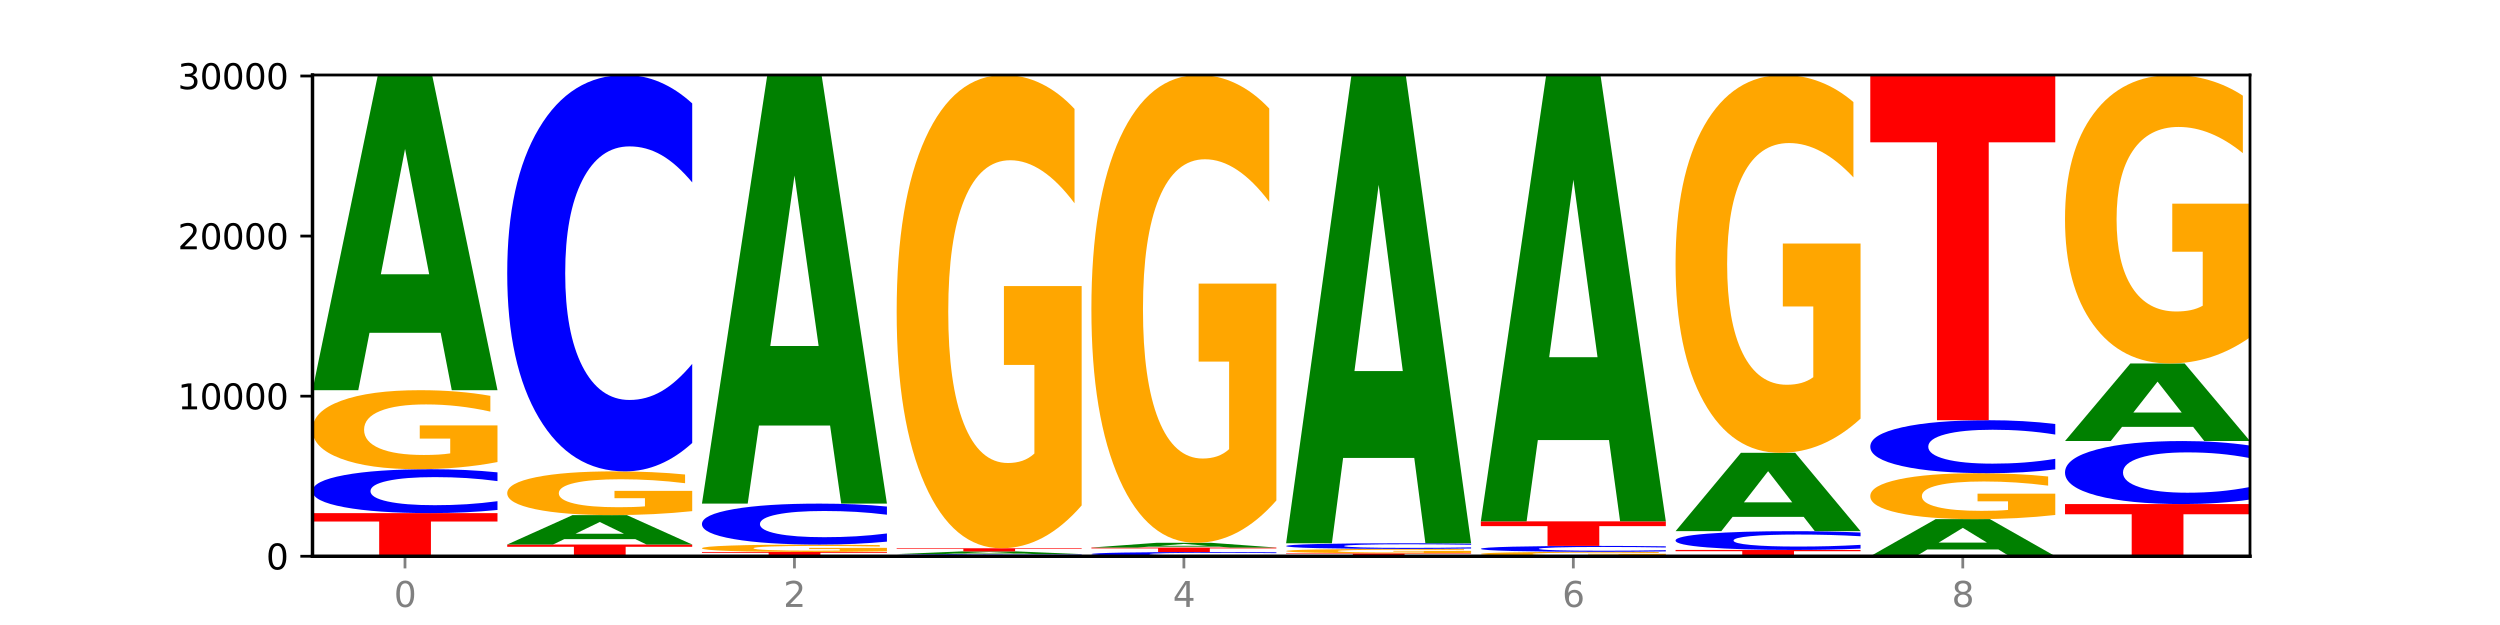
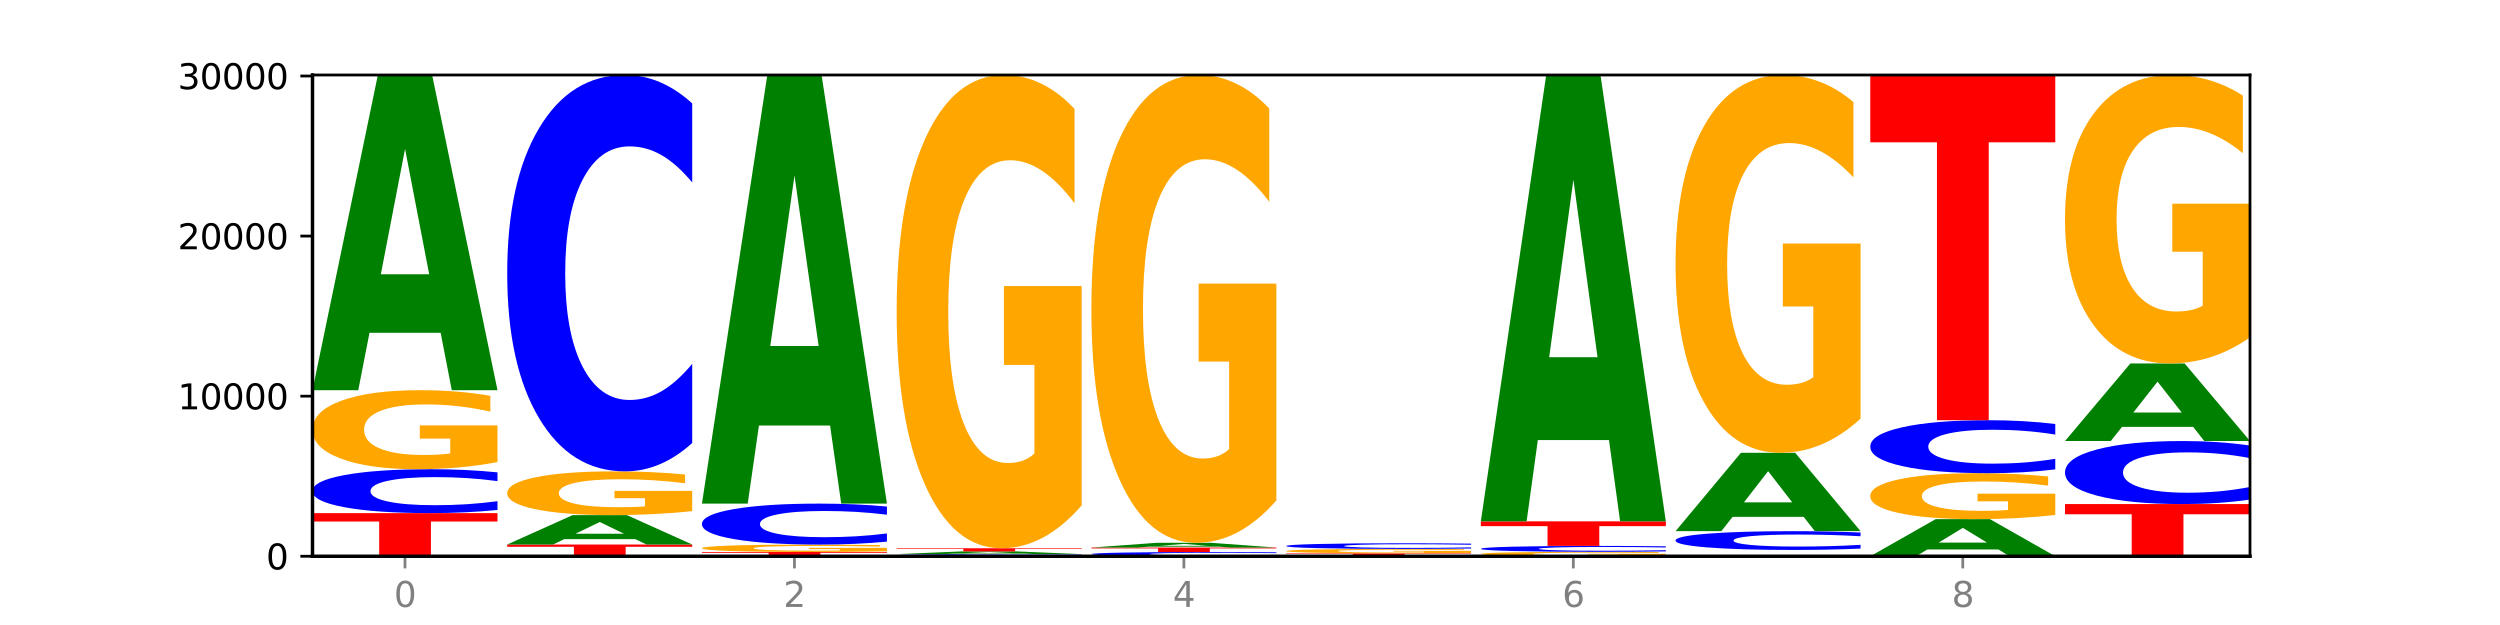
<svg xmlns="http://www.w3.org/2000/svg" xmlns:xlink="http://www.w3.org/1999/xlink" width="720pt" height="180pt" viewBox="0 0 720 180" version="1.1">
  <defs>
    <style type="text/css">*{stroke-linejoin: round; stroke-linecap: butt}</style>
  </defs>
  <g id="figure_1">
    <g id="patch_1">
-       <path d="M 0 180  L 720 180  L 720 0  L 0 0  z " style="fill: #ffffff" />
-     </g>
+       </g>
    <g id="axes_1">
      <g id="patch_2">
        <path d="M 90 160.2  L 648 160.2  L 648 21.6  L 90 21.6  z " style="fill: #ffffff" />
      </g>
      <g id="line2d_1">
        <path d="M 90 160.2  L 648 160.2  " clip-path="url(#p8c7866f4ac)" style="fill: none; stroke: #000000; stroke-width: 0.5; stroke-linecap: square" />
      </g>
      <g id="patch_3">
        <path d="M 90 147.774  L 143.276 147.774  L 143.276 150.198  L 124.109 150.198  L 124.109 160.2  L 109.204 160.2  L 109.204 150.198  L 90 150.198  L 90 147.774  z " clip-path="url(#p8c7866f4ac)" style="fill: #ff0000" />
      </g>
      <g id="patch_4">
        <path d="M 143.276 146.868  Q 138.82 147.317 134.001 147.545  Q 129.182 147.774 123.934 147.774  Q 108.282 147.774 99.141 146.072  Q 90 144.369 90 141.457  Q 90 138.535 99.141 136.835  Q 108.282 135.132 123.934 135.132  Q 129.182 135.132 134.001 135.362  Q 138.82 135.589 143.276 136.038  L 143.276 138.558  Q 138.78 137.963 134.417 137.686  Q 130.055 137.409 125.236 137.409  Q 116.591 137.409 111.638 138.488  Q 106.698 139.564 106.698 141.457  Q 106.698 143.343 111.638 144.421  Q 116.591 145.497 125.236 145.497  Q 130.055 145.497 134.417 145.22  Q 138.78 144.941 143.276 144.345  L 143.276 146.868  z " clip-path="url(#p8c7866f4ac)" style="fill: #0000ff" />
      </g>
      <g id="patch_5">
        <path d="M 143.276 133.073  Q 137.903 134.102 132.124 134.62  Q 126.345 135.132 120.184 135.132  Q 106.262 135.132 98.131 132.067  Q 90 129.002 90 123.76  Q 90 118.457 98.274 115.416  Q 106.561 112.374 120.972 112.374  Q 126.525 112.374 131.611 112.788  Q 136.709 113.197 141.223 114.005  L 141.223 118.542  Q 136.566 117.503 131.957 116.99  Q 127.348 116.473 122.716 116.473  Q 114.143 116.473 109.498 118.363  Q 104.853 120.248 104.853 123.76  Q 104.853 127.239 109.331 129.138  Q 113.808 131.033 122.047 131.033  Q 124.292 131.033 126.214 130.925  Q 128.136 130.812 129.665 130.577  L 129.665 126.317  L 120.889 126.317  L 120.889 122.524  L 143.276 122.524  L 143.276 133.073  z " clip-path="url(#p8c7866f4ac)" style="fill: #ffa600" />
      </g>
      <g id="patch_6">
        <path d="M 126.905 95.838  L 106.415 95.838  L 103.18 112.374  L 90 112.374  L 108.823 21.6  L 124.454 21.6  L 143.276 112.374  L 130.107 112.374  L 126.905 95.838  z M 109.683 78.99  L 123.604 78.99  L 116.655 42.883  L 109.683 78.99  z " clip-path="url(#p8c7866f4ac)" style="fill: #008000" />
      </g>
      <g id="patch_7">
        <path d="M 146.08 156.82  L 199.357 156.82  L 199.357 157.48  L 180.19 157.48  L 180.19 160.2  L 165.285 160.2  L 165.285 157.48  L 146.08 157.48  L 146.08 156.82  z " clip-path="url(#p8c7866f4ac)" style="fill: #ff0000" />
      </g>
      <g id="patch_8">
        <path d="M 182.985 155.277  L 162.496 155.277  L 159.261 156.82  L 146.08 156.82  L 164.903 148.351  L 180.534 148.351  L 199.357 156.82  L 186.187 156.82  L 182.985 155.277  z M 165.764 153.706  L 179.684 153.706  L 172.735 150.337  L 165.764 153.706  z " clip-path="url(#p8c7866f4ac)" style="fill: #008000" />
      </g>
      <g id="patch_9">
        <path d="M 199.357 147.211  Q 193.984 147.781 188.205 148.067  Q 182.426 148.351 176.265 148.351  Q 162.343 148.351 154.212 146.654  Q 146.08 144.958 146.08 142.056  Q 146.08 139.121 154.355 137.438  Q 162.641 135.754 177.053 135.754  Q 182.605 135.754 187.691 135.983  Q 192.79 136.21 197.303 136.657  L 197.303 139.168  Q 192.646 138.593 188.038 138.31  Q 183.429 138.023 178.796 138.023  Q 170.223 138.023 165.578 139.069  Q 160.934 140.113 160.934 142.056  Q 160.934 143.982 165.411 145.033  Q 169.889 146.082 178.127 146.082  Q 180.372 146.082 182.294 146.022  Q 184.217 145.959 185.745 145.829  L 185.745 143.472  L 176.969 143.472  L 176.969 141.372  L 199.357 141.372  L 199.357 147.211  z " clip-path="url(#p8c7866f4ac)" style="fill: #ffa600" />
      </g>
      <g id="patch_10">
        <path d="M 199.357 127.572  Q 194.9 131.628 190.081 133.679  Q 185.263 135.754 180.014 135.754  Q 164.363 135.754 155.222 120.38  Q 146.08 105.005 146.08 78.713  Q 146.08 52.326 155.222 36.975  Q 164.363 21.6 180.014 21.6  Q 185.263 21.6 190.081 23.675  Q 194.9 25.727 199.357 29.783  L 199.357 52.538  Q 194.86 47.162 190.498 44.662  Q 186.135 42.162 181.316 42.162  Q 172.672 42.162 167.718 51.901  Q 162.779 61.617 162.779 78.713  Q 162.779 95.738 167.718 105.477  Q 172.672 115.192 181.316 115.192  Q 186.135 115.192 190.498 112.692  Q 194.86 110.169 199.357 104.793  L 199.357 127.572  z " clip-path="url(#p8c7866f4ac)" style="fill: #0000ff" />
      </g>
      <g id="patch_11">
        <path d="M 202.161 158.974  L 255.437 158.974  L 255.437 159.213  L 236.27 159.213  L 236.27 160.2  L 221.365 160.2  L 221.365 159.213  L 202.161 159.213  L 202.161 158.974  z " clip-path="url(#p8c7866f4ac)" style="fill: #ff0000" />
      </g>
      <g id="patch_12">
        <path d="M 255.437 158.78  Q 250.064 158.877 244.285 158.926  Q 238.506 158.974 232.345 158.974  Q 218.423 158.974 210.292 158.686  Q 202.161 158.399 202.161 157.907  Q 202.161 157.409 210.435 157.124  Q 218.722 156.839 233.133 156.839  Q 238.685 156.839 243.772 156.878  Q 248.87 156.916 253.384 156.992  L 253.384 157.417  Q 248.727 157.32 244.118 157.272  Q 239.509 157.223 234.876 157.223  Q 226.304 157.223 221.659 157.401  Q 217.014 157.577 217.014 157.907  Q 217.014 158.233 221.492 158.411  Q 225.969 158.589 234.208 158.589  Q 236.453 158.589 238.375 158.579  Q 240.297 158.568 241.826 158.546  L 241.826 158.147  L 233.05 158.147  L 233.05 157.791  L 255.437 157.791  L 255.437 158.78  z " clip-path="url(#p8c7866f4ac)" style="fill: #ffa600" />
      </g>
      <g id="patch_13">
        <path d="M 255.437 155.993  Q 250.981 156.412 246.162 156.624  Q 241.343 156.839 236.094 156.839  Q 220.443 156.839 211.302 155.25  Q 202.161 153.661 202.161 150.943  Q 202.161 148.216 211.302 146.629  Q 220.443 145.04 236.094 145.04  Q 241.343 145.04 246.162 145.255  Q 250.981 145.467 255.437 145.886  L 255.437 148.238  Q 250.94 147.682 246.578 147.424  Q 242.215 147.166 237.397 147.166  Q 228.752 147.166 223.799 148.172  Q 218.859 149.176 218.859 150.943  Q 218.859 152.703 223.799 153.709  Q 228.752 154.714 237.397 154.714  Q 242.215 154.714 246.578 154.455  Q 250.94 154.194 255.437 153.639  L 255.437 155.993  z " clip-path="url(#p8c7866f4ac)" style="fill: #0000ff" />
      </g>
      <g id="patch_14">
        <path d="M 239.065 122.553  L 218.576 122.553  L 215.341 145.04  L 202.161 145.04  L 220.983 21.6  L 236.615 21.6  L 255.437 145.04  L 242.268 145.04  L 239.065 122.553  z M 221.844 99.643  L 235.765 99.643  L 228.815 50.542  L 221.844 99.643  z " clip-path="url(#p8c7866f4ac)" style="fill: #008000" />
      </g>
      <g id="patch_15">
        <path d="M 311.518 160.156  Q 307.061 160.178 302.242 160.189  Q 297.423 160.2 292.175 160.2  Q 276.524 160.2 267.382 160.117  Q 258.241 160.035 258.241 159.894  Q 258.241 159.752 267.382 159.669  Q 276.524 159.587 292.175 159.587  Q 297.423 159.587 302.242 159.598  Q 307.061 159.609 311.518 159.631  L 311.518 159.753  Q 307.021 159.724 302.658 159.711  Q 298.296 159.697 293.477 159.697  Q 284.832 159.697 279.879 159.75  Q 274.94 159.802 274.94 159.894  Q 274.94 159.985 279.879 160.037  Q 284.832 160.09 293.477 160.09  Q 298.296 160.09 302.658 160.076  Q 307.021 160.063 311.518 160.034  L 311.518 160.156  z " clip-path="url(#p8c7866f4ac)" style="fill: #0000ff" />
      </g>
      <g id="patch_16">
        <path d="M 295.146 159.444  L 274.657 159.444  L 271.421 159.587  L 258.241 159.587  L 277.064 158.803  L 292.695 158.803  L 311.518 159.587  L 298.348 159.587  L 295.146 159.444  z M 277.924 159.299  L 291.845 159.299  L 284.896 158.987  L 277.924 159.299  z " clip-path="url(#p8c7866f4ac)" style="fill: #008000" />
      </g>
      <g id="patch_17">
        <path d="M 258.241 157.899  L 311.518 157.899  L 311.518 158.076  L 292.35 158.076  L 292.35 158.803  L 277.445 158.803  L 277.445 158.076  L 258.241 158.076  L 258.241 157.899  z " clip-path="url(#p8c7866f4ac)" style="fill: #ff0000" />
      </g>
      <g id="patch_18">
        <path d="M 311.518 145.567  Q 306.145 151.733 300.366 154.83  Q 294.587 157.899 288.426 157.899  Q 274.504 157.899 266.372 139.542  Q 258.241 121.185 258.241 89.792  Q 258.241 58.033 266.516 39.816  Q 274.802 21.6 289.214 21.6  Q 294.766 21.6 299.852 24.078  Q 304.951 26.527 309.464 31.37  L 309.464 58.54  Q 304.807 52.317 300.198 49.248  Q 295.59 46.151 290.957 46.151  Q 282.384 46.151 277.739 57.47  Q 273.095 68.76 273.095 89.792  Q 273.095 110.627 277.572 122.001  Q 282.05 133.348 290.288 133.348  Q 292.533 133.348 294.455 132.7  Q 296.378 132.025 297.906 130.617  L 297.906 105.108  L 289.13 105.108  L 289.13 82.387  L 311.518 82.387  L 311.518 145.567  z " clip-path="url(#p8c7866f4ac)" style="fill: #ffa600" />
      </g>
      <g id="patch_19">
        <path d="M 367.598 160.112  Q 363.142 160.156 358.323 160.178  Q 353.504 160.2 348.255 160.2  Q 332.604 160.2 323.463 160.035  Q 314.322 159.871 314.322 159.589  Q 314.322 159.307 323.463 159.143  Q 332.604 158.978 348.255 158.978  Q 353.504 158.978 358.323 159  Q 363.142 159.022 367.598 159.066  L 367.598 159.309  Q 363.101 159.252 358.739 159.225  Q 354.376 159.198 349.557 159.198  Q 340.913 159.198 335.96 159.303  Q 331.02 159.406 331.02 159.589  Q 331.02 159.772 335.96 159.876  Q 340.913 159.98 349.557 159.98  Q 354.376 159.98 358.739 159.953  Q 363.101 159.926 367.598 159.869  L 367.598 160.112  z " clip-path="url(#p8c7866f4ac)" style="fill: #0000ff" />
      </g>
      <g id="patch_20">
        <path d="M 314.322 157.696  L 367.598 157.696  L 367.598 157.946  L 348.431 157.946  L 348.431 158.978  L 333.526 158.978  L 333.526 157.946  L 314.322 157.946  L 314.322 157.696  z " clip-path="url(#p8c7866f4ac)" style="fill: #ff0000" />
      </g>
      <g id="patch_21">
        <path d="M 351.226 157.447  L 330.737 157.447  L 327.502 157.696  L 314.322 157.696  L 333.144 156.327  L 348.775 156.327  L 367.598 157.696  L 354.429 157.696  L 351.226 157.447  z M 334.005 157.193  L 347.926 157.193  L 340.976 156.648  L 334.005 157.193  z " clip-path="url(#p8c7866f4ac)" style="fill: #008000" />
      </g>
      <g id="patch_22">
        <path d="M 367.598 144.137  Q 362.225 150.232 356.446 153.294  Q 350.667 156.327 344.506 156.327  Q 330.584 156.327 322.453 138.182  Q 314.322 120.036 314.322 89.005  Q 314.322 57.613 322.596 39.606  Q 330.882 21.6 345.294 21.6  Q 350.846 21.6 355.933 24.049  Q 361.031 26.47 365.544 31.257  L 365.544 58.114  Q 360.888 51.963 356.279 48.929  Q 351.67 45.868 347.037 45.868  Q 338.464 45.868 333.82 57.056  Q 329.175 68.216 329.175 89.005  Q 329.175 109.6 333.653 120.843  Q 338.13 132.059 346.369 132.059  Q 348.613 132.059 350.536 131.419  Q 352.458 130.751 353.986 129.359  L 353.986 104.145  L 345.21 104.145  L 345.21 81.686  L 367.598 81.686  L 367.598 144.137  z " clip-path="url(#p8c7866f4ac)" style="fill: #ffa600" />
      </g>
      <g id="patch_23">
        <path d="M 370.402 159.352  L 423.678 159.352  L 423.678 159.517  L 404.511 159.517  L 404.511 160.2  L 389.606 160.2  L 389.606 159.517  L 370.402 159.517  L 370.402 159.352  z " clip-path="url(#p8c7866f4ac)" style="fill: #ff0000" />
      </g>
      <g id="patch_24">
        <path d="M 423.678 159.237  Q 418.305 159.294 412.526 159.323  Q 406.747 159.352 400.586 159.352  Q 386.664 159.352 378.533 159.181  Q 370.402 159.011 370.402 158.72  Q 370.402 158.426 378.676 158.257  Q 386.963 158.088 401.374 158.088  Q 406.927 158.088 412.013 158.111  Q 417.111 158.134 421.625 158.179  L 421.625 158.431  Q 416.968 158.373 412.359 158.345  Q 407.75 158.316 403.118 158.316  Q 394.545 158.316 389.9 158.421  Q 385.255 158.525 385.255 158.72  Q 385.255 158.913 389.733 159.019  Q 394.21 159.124 402.449 159.124  Q 404.694 159.124 406.616 159.118  Q 408.538 159.112 410.067 159.099  L 410.067 158.862  L 401.291 158.862  L 401.291 158.652  L 423.678 158.652  L 423.678 159.237  z " clip-path="url(#p8c7866f4ac)" style="fill: #ffa600" />
      </g>
      <g id="patch_25">
        <path d="M 423.678 157.971  Q 419.222 158.029 414.403 158.059  Q 409.584 158.088 404.336 158.088  Q 388.684 158.088 379.543 157.868  Q 370.402 157.647 370.402 157.27  Q 370.402 156.892 379.543 156.672  Q 388.684 156.452 404.336 156.452  Q 409.584 156.452 414.403 156.481  Q 419.222 156.511 423.678 156.569  L 423.678 156.895  Q 419.182 156.818 414.819 156.782  Q 410.457 156.746 405.638 156.746  Q 396.993 156.746 392.04 156.886  Q 387.1 157.025 387.1 157.27  Q 387.1 157.515 392.04 157.654  Q 396.993 157.794 405.638 157.794  Q 410.457 157.794 414.819 157.758  Q 419.182 157.721 423.678 157.644  L 423.678 157.971  z " clip-path="url(#p8c7866f4ac)" style="fill: #0000ff" />
      </g>
      <g id="patch_26">
-         <path d="M 407.307 131.886  L 386.817 131.886  L 383.582 156.452  L 370.402 156.452  L 389.225 21.6  L 404.856 21.6  L 423.678 156.452  L 410.509 156.452  L 407.307 131.886  z M 390.085 106.858  L 404.006 106.858  L 397.057 53.218  L 390.085 106.858  z " clip-path="url(#p8c7866f4ac)" style="fill: #008000" />
-       </g>
+         </g>
      <g id="patch_27">
        <path d="M 479.759 160.084  Q 474.386 160.142 468.607 160.171  Q 462.828 160.2 456.667 160.2  Q 442.745 160.2 434.614 160.028  Q 426.482 159.856 426.482 159.562  Q 426.482 159.264 434.757 159.094  Q 443.043 158.923 457.455 158.923  Q 463.007 158.923 468.093 158.946  Q 473.192 158.969 477.705 159.014  L 477.705 159.269  Q 473.049 159.211 468.44 159.182  Q 463.831 159.153 459.198 159.153  Q 450.625 159.153 445.98 159.259  Q 441.336 159.365 441.336 159.562  Q 441.336 159.757 445.813 159.864  Q 450.291 159.97 458.529 159.97  Q 460.774 159.97 462.697 159.964  Q 464.619 159.958 466.147 159.944  L 466.147 159.705  L 457.371 159.705  L 457.371 159.492  L 479.759 159.492  L 479.759 160.084  z " clip-path="url(#p8c7866f4ac)" style="fill: #ffa600" />
      </g>
      <g id="patch_28">
        <path d="M 479.759 158.801  Q 475.302 158.861 470.483 158.892  Q 465.665 158.923 460.416 158.923  Q 444.765 158.923 435.624 158.693  Q 426.482 158.463 426.482 158.07  Q 426.482 157.676 435.624 157.447  Q 444.765 157.217 460.416 157.217  Q 465.665 157.217 470.483 157.248  Q 475.302 157.279 479.759 157.339  L 479.759 157.679  Q 475.262 157.599 470.9 157.562  Q 466.537 157.524 461.718 157.524  Q 453.074 157.524 448.12 157.67  Q 443.181 157.815 443.181 158.07  Q 443.181 158.325 448.12 158.47  Q 453.074 158.616 461.718 158.616  Q 466.537 158.616 470.9 158.578  Q 475.262 158.541 479.759 158.46  L 479.759 158.801  z " clip-path="url(#p8c7866f4ac)" style="fill: #0000ff" />
      </g>
      <g id="patch_29">
        <path d="M 426.482 150.149  L 479.759 150.149  L 479.759 151.527  L 460.592 151.527  L 460.592 157.217  L 445.687 157.217  L 445.687 151.527  L 426.482 151.527  L 426.482 150.149  z " clip-path="url(#p8c7866f4ac)" style="fill: #ff0000" />
      </g>
      <g id="patch_30">
        <path d="M 463.387 126.731  L 442.898 126.731  L 439.663 150.149  L 426.482 150.149  L 445.305 21.6  L 460.936 21.6  L 479.759 150.149  L 466.589 150.149  L 463.387 126.731  z M 446.166 102.873  L 460.087 102.873  L 453.137 51.74  L 446.166 102.873  z " clip-path="url(#p8c7866f4ac)" style="fill: #008000" />
      </g>
      <g id="patch_31">
-         <path d="M 482.563 158.383  L 535.839 158.383  L 535.839 158.738  L 516.672 158.738  L 516.672 160.2  L 501.767 160.2  L 501.767 158.738  L 482.563 158.738  L 482.563 158.383  z " clip-path="url(#p8c7866f4ac)" style="fill: #ff0000" />
-       </g>
+         </g>
      <g id="patch_32">
        <path d="M 535.839 157.996  Q 531.383 158.188 526.564 158.285  Q 521.745 158.383 516.496 158.383  Q 500.845 158.383 491.704 157.655  Q 482.563 156.927 482.563 155.681  Q 482.563 154.431 491.704 153.704  Q 500.845 152.975 516.496 152.975  Q 521.745 152.975 526.564 153.073  Q 531.383 153.171 535.839 153.363  L 535.839 154.441  Q 531.342 154.186 526.98 154.068  Q 522.617 153.949 517.799 153.949  Q 509.154 153.949 504.201 154.411  Q 499.261 154.871 499.261 155.681  Q 499.261 156.488 504.201 156.949  Q 509.154 157.409 517.799 157.409  Q 522.617 157.409 526.98 157.291  Q 531.342 157.171 535.839 156.917  L 535.839 157.996  z " clip-path="url(#p8c7866f4ac)" style="fill: #0000ff" />
      </g>
      <g id="patch_33">
        <path d="M 519.467 148.865  L 498.978 148.865  L 495.743 152.975  L 482.563 152.975  L 501.385 130.411  L 517.017 130.411  L 535.839 152.975  L 522.67 152.975  L 519.467 148.865  z M 502.246 144.677  L 516.167 144.677  L 509.217 135.701  L 502.246 144.677  z " clip-path="url(#p8c7866f4ac)" style="fill: #008000" />
      </g>
      <g id="patch_34">
        <path d="M 535.839 120.566  Q 530.466 125.488 524.687 127.961  Q 518.908 130.411 512.747 130.411  Q 498.825 130.411 490.694 115.756  Q 482.563 101.101 482.563 76.039  Q 482.563 50.685 490.837 36.143  Q 499.124 21.6 513.535 21.6  Q 519.087 21.6 524.174 23.578  Q 529.272 25.533 533.786 29.399  L 533.786 51.09  Q 529.129 46.122 524.52 43.672  Q 519.911 41.2 515.278 41.2  Q 506.706 41.2 502.061 50.236  Q 497.416 59.249 497.416 76.039  Q 497.416 92.672 501.894 101.753  Q 506.371 110.811 514.61 110.811  Q 516.855 110.811 518.777 110.294  Q 520.699 109.754 522.228 108.631  L 522.228 88.267  L 513.452 88.267  L 513.452 70.128  L 535.839 70.128  L 535.839 120.566  z " clip-path="url(#p8c7866f4ac)" style="fill: #ffa600" />
      </g>
      <g id="patch_35">
        <path d="M 575.548 158.253  L 555.059 158.253  L 551.823 160.2  L 538.643 160.2  L 557.466 149.513  L 573.097 149.513  L 591.92 160.2  L 578.75 160.2  L 575.548 158.253  z M 558.326 156.27  L 572.247 156.27  L 565.298 152.018  L 558.326 156.27  z " clip-path="url(#p8c7866f4ac)" style="fill: #008000" />
      </g>
      <g id="patch_36">
        <path d="M 591.92 148.315  Q 586.547 148.914 580.768 149.215  Q 574.989 149.513 568.828 149.513  Q 554.906 149.513 546.774 147.73  Q 538.643 145.948 538.643 142.9  Q 538.643 139.817 546.918 138.049  Q 555.204 136.28 569.616 136.28  Q 575.168 136.28 580.254 136.521  Q 585.353 136.758 589.866 137.229  L 589.866 139.866  Q 585.209 139.262 580.6 138.964  Q 575.992 138.664 571.359 138.664  Q 562.786 138.664 558.141 139.762  Q 553.497 140.859 553.497 142.9  Q 553.497 144.923 557.974 146.027  Q 562.452 147.129 570.69 147.129  Q 572.935 147.129 574.857 147.066  Q 576.78 147.001 578.308 146.864  L 578.308 144.387  L 569.532 144.387  L 569.532 142.182  L 591.92 142.182  L 591.92 148.315  z " clip-path="url(#p8c7866f4ac)" style="fill: #ffa600" />
      </g>
      <g id="patch_37">
        <path d="M 591.92 135.186  Q 587.463 135.728 582.644 136.003  Q 577.825 136.28 572.577 136.28  Q 556.926 136.28 547.784 134.225  Q 538.643 132.169 538.643 128.654  Q 538.643 125.127 547.784 123.074  Q 556.926 121.019 572.577 121.019  Q 577.825 121.019 582.644 121.296  Q 587.463 121.571 591.92 122.113  L 591.92 125.155  Q 587.423 124.436 583.06 124.102  Q 578.698 123.768 573.879 123.768  Q 565.234 123.768 560.281 125.07  Q 555.342 126.369 555.342 128.654  Q 555.342 130.93 560.281 132.232  Q 565.234 133.531 573.879 133.531  Q 578.698 133.531 583.06 133.197  Q 587.423 132.86 591.92 132.141  L 591.92 135.186  z " clip-path="url(#p8c7866f4ac)" style="fill: #0000ff" />
      </g>
      <g id="patch_38">
        <path d="M 538.643 21.6  L 591.92 21.6  L 591.92 40.989  L 572.752 40.989  L 572.752 121.019  L 557.847 121.019  L 557.847 40.989  L 538.643 40.989  L 538.643 21.6  z " clip-path="url(#p8c7866f4ac)" style="fill: #ff0000" />
      </g>
      <g id="patch_39">
        <path d="M 594.724 145.174  L 648 145.174  L 648 148.104  L 628.833 148.104  L 628.833 160.2  L 613.928 160.2  L 613.928 148.104  L 594.724 148.104  L 594.724 145.174  z " clip-path="url(#p8c7866f4ac)" style="fill: #ff0000" />
      </g>
      <g id="patch_40">
        <path d="M 648 143.873  Q 643.544 144.518 638.725 144.844  Q 633.906 145.174 628.657 145.174  Q 613.006 145.174 603.865 142.729  Q 594.724 140.283 594.724 136.101  Q 594.724 131.904 603.865 129.463  Q 613.006 127.017 628.657 127.017  Q 633.906 127.017 638.725 127.347  Q 643.544 127.674 648 128.319  L 648 131.938  Q 643.503 131.083 639.141 130.685  Q 634.778 130.288 629.959 130.288  Q 621.315 130.288 616.362 131.837  Q 611.422 133.382 611.422 136.101  Q 611.422 138.809 616.362 140.358  Q 621.315 141.903 629.959 141.903  Q 634.778 141.903 639.141 141.506  Q 643.503 141.105 648 140.249  L 648 143.873  z " clip-path="url(#p8c7866f4ac)" style="fill: #0000ff" />
      </g>
      <g id="patch_41">
        <path d="M 631.628 122.947  L 611.139 122.947  L 607.904 127.017  L 594.724 127.017  L 613.546 104.674  L 629.177 104.674  L 648 127.017  L 634.831 127.017  L 631.628 122.947  z M 614.407 118.8  L 628.328 118.8  L 621.378 109.913  L 614.407 118.8  z " clip-path="url(#p8c7866f4ac)" style="fill: #008000" />
      </g>
      <g id="patch_42">
        <path d="M 648 97.158  Q 642.627 100.916 636.848 102.804  Q 631.069 104.674 624.908 104.674  Q 610.986 104.674 602.855 93.486  Q 594.724 82.297 594.724 63.163  Q 594.724 43.806 602.998 32.703  Q 611.284 21.6 625.696 21.6  Q 631.248 21.6 636.335 23.11  Q 641.433 24.603 645.946 27.555  L 645.946 44.115  Q 641.29 40.322 636.681 38.452  Q 632.072 36.564 627.439 36.564  Q 618.866 36.564 614.222 43.463  Q 609.577 50.344 609.577 63.163  Q 609.577 75.862 614.055 82.795  Q 618.532 89.71 626.771 89.71  Q 629.015 89.71 630.938 89.316  Q 632.86 88.904 634.388 88.046  L 634.388 72.498  L 625.612 72.498  L 625.612 58.65  L 648 58.65  L 648 97.158  z " clip-path="url(#p8c7866f4ac)" style="fill: #ffa600" />
      </g>
      <g id="matplotlib.axis_1">
        <g id="xtick_1">
          <g id="line2d_2">
            <defs>
              <path id="m6b24638605" d="M 0 0  L 0 3.5  " style="stroke: #808080; stroke-width: 0.8" />
            </defs>
            <g>
              <use xlink:href="#m6b24638605" x="116.638" y="160.2" style="fill: #808080; stroke: #808080; stroke-width: 0.8" />
            </g>
          </g>
          <g id="text_1">
            <g style="fill: #808080" transform="translate(113.457 174.798) scale(0.1 -0.1)">
              <defs>
                <path id="DejaVuSans-30" d="M 2034 4250  Q 1547 4250 1301 3770  Q 1056 3291 1056 2328  Q 1056 1369 1301 889  Q 1547 409 2034 409  Q 2525 409 2770 889  Q 3016 1369 3016 2328  Q 3016 3291 2770 3770  Q 2525 4250 2034 4250  z M 2034 4750  Q 2819 4750 3233 4129  Q 3647 3509 3647 2328  Q 3647 1150 3233 529  Q 2819 -91 2034 -91  Q 1250 -91 836 529  Q 422 1150 422 2328  Q 422 3509 836 4129  Q 1250 4750 2034 4750  z " transform="scale(0.016)" />
              </defs>
              <use xlink:href="#DejaVuSans-30" />
            </g>
          </g>
        </g>
        <g id="xtick_2">
          <g id="line2d_3">
            <g>
              <use xlink:href="#m6b24638605" x="228.799" y="160.2" style="fill: #808080; stroke: #808080; stroke-width: 0.8" />
            </g>
          </g>
          <g id="text_2">
            <g style="fill: #808080" transform="translate(225.618 174.798) scale(0.1 -0.1)">
              <defs>
                <path id="DejaVuSans-32" d="M 1228 531  L 3431 531  L 3431 0  L 469 0  L 469 531  Q 828 903 1448 1529  Q 2069 2156 2228 2338  Q 2531 2678 2651 2914  Q 2772 3150 2772 3378  Q 2772 3750 2511 3984  Q 2250 4219 1831 4219  Q 1534 4219 1204 4116  Q 875 4013 500 3803  L 500 4441  Q 881 4594 1212 4672  Q 1544 4750 1819 4750  Q 2544 4750 2975 4387  Q 3406 4025 3406 3419  Q 3406 3131 3298 2873  Q 3191 2616 2906 2266  Q 2828 2175 2409 1742  Q 1991 1309 1228 531  z " transform="scale(0.016)" />
              </defs>
              <use xlink:href="#DejaVuSans-32" />
            </g>
          </g>
        </g>
        <g id="xtick_3">
          <g id="line2d_4">
            <g>
              <use xlink:href="#m6b24638605" x="340.96" y="160.2" style="fill: #808080; stroke: #808080; stroke-width: 0.8" />
            </g>
          </g>
          <g id="text_3">
            <g style="fill: #808080" transform="translate(337.779 174.798) scale(0.1 -0.1)">
              <defs>
                <path id="DejaVuSans-34" d="M 2419 4116  L 825 1625  L 2419 1625  L 2419 4116  z M 2253 4666  L 3047 4666  L 3047 1625  L 3713 1625  L 3713 1100  L 3047 1100  L 3047 0  L 2419 0  L 2419 1100  L 313 1100  L 313 1709  L 2253 4666  z " transform="scale(0.016)" />
              </defs>
              <use xlink:href="#DejaVuSans-34" />
            </g>
          </g>
        </g>
        <g id="xtick_4">
          <g id="line2d_5">
            <g>
              <use xlink:href="#m6b24638605" x="453.121" y="160.2" style="fill: #808080; stroke: #808080; stroke-width: 0.8" />
            </g>
          </g>
          <g id="text_4">
            <g style="fill: #808080" transform="translate(449.939 174.798) scale(0.1 -0.1)">
              <defs>
                <path id="DejaVuSans-36" d="M 2113 2584  Q 1688 2584 1439 2293  Q 1191 2003 1191 1497  Q 1191 994 1439 701  Q 1688 409 2113 409  Q 2538 409 2786 701  Q 3034 994 3034 1497  Q 3034 2003 2786 2293  Q 2538 2584 2113 2584  z M 3366 4563  L 3366 3988  Q 3128 4100 2886 4159  Q 2644 4219 2406 4219  Q 1781 4219 1451 3797  Q 1122 3375 1075 2522  Q 1259 2794 1537 2939  Q 1816 3084 2150 3084  Q 2853 3084 3261 2657  Q 3669 2231 3669 1497  Q 3669 778 3244 343  Q 2819 -91 2113 -91  Q 1303 -91 875 529  Q 447 1150 447 2328  Q 447 3434 972 4092  Q 1497 4750 2381 4750  Q 2619 4750 2861 4703  Q 3103 4656 3366 4563  z " transform="scale(0.016)" />
              </defs>
              <use xlink:href="#DejaVuSans-36" />
            </g>
          </g>
        </g>
        <g id="xtick_5">
          <g id="line2d_6">
            <g>
              <use xlink:href="#m6b24638605" x="565.281" y="160.2" style="fill: #808080; stroke: #808080; stroke-width: 0.8" />
            </g>
          </g>
          <g id="text_5">
            <g style="fill: #808080" transform="translate(562.1 174.798) scale(0.1 -0.1)">
              <defs>
                <path id="DejaVuSans-38" d="M 2034 2216  Q 1584 2216 1326 1975  Q 1069 1734 1069 1313  Q 1069 891 1326 650  Q 1584 409 2034 409  Q 2484 409 2743 651  Q 3003 894 3003 1313  Q 3003 1734 2745 1975  Q 2488 2216 2034 2216  z M 1403 2484  Q 997 2584 770 2862  Q 544 3141 544 3541  Q 544 4100 942 4425  Q 1341 4750 2034 4750  Q 2731 4750 3128 4425  Q 3525 4100 3525 3541  Q 3525 3141 3298 2862  Q 3072 2584 2669 2484  Q 3125 2378 3379 2068  Q 3634 1759 3634 1313  Q 3634 634 3220 271  Q 2806 -91 2034 -91  Q 1263 -91 848 271  Q 434 634 434 1313  Q 434 1759 690 2068  Q 947 2378 1403 2484  z M 1172 3481  Q 1172 3119 1398 2916  Q 1625 2713 2034 2713  Q 2441 2713 2670 2916  Q 2900 3119 2900 3481  Q 2900 3844 2670 4047  Q 2441 4250 2034 4250  Q 1625 4250 1398 4047  Q 1172 3844 1172 3481  z " transform="scale(0.016)" />
              </defs>
              <use xlink:href="#DejaVuSans-38" />
            </g>
          </g>
        </g>
      </g>
      <g id="matplotlib.axis_2">
        <g id="ytick_1">
          <g id="line2d_7">
            <defs>
              <path id="md1b6cec2cf" d="M 0 0  L -3.5 0  " style="stroke: #000000; stroke-width: 0.8" />
            </defs>
            <g>
              <use xlink:href="#md1b6cec2cf" x="90" y="160.2" style="stroke: #000000; stroke-width: 0.8" />
            </g>
          </g>
          <g id="text_6">
            <g transform="translate(76.638 163.999) scale(0.1 -0.1)">
              <use xlink:href="#DejaVuSans-30" />
            </g>
          </g>
        </g>
        <g id="ytick_2">
          <g id="line2d_8">
            <g>
              <use xlink:href="#md1b6cec2cf" x="90" y="114.094" style="stroke: #000000; stroke-width: 0.8" />
            </g>
          </g>
          <g id="text_7">
            <g transform="translate(51.188 117.893) scale(0.1 -0.1)">
              <defs>
                <path id="DejaVuSans-31" d="M 794 531  L 1825 531  L 1825 4091  L 703 3866  L 703 4441  L 1819 4666  L 2450 4666  L 2450 531  L 3481 531  L 3481 0  L 794 0  L 794 531  z " transform="scale(0.016)" />
              </defs>
              <use xlink:href="#DejaVuSans-31" />
              <use xlink:href="#DejaVuSans-30" x="63.623" />
              <use xlink:href="#DejaVuSans-30" x="127.246" />
              <use xlink:href="#DejaVuSans-30" x="190.869" />
              <use xlink:href="#DejaVuSans-30" x="254.492" />
            </g>
          </g>
        </g>
        <g id="ytick_3">
          <g id="line2d_9">
            <g>
              <use xlink:href="#md1b6cec2cf" x="90" y="67.987" style="stroke: #000000; stroke-width: 0.8" />
            </g>
          </g>
          <g id="text_8">
            <g transform="translate(51.188 71.787) scale(0.1 -0.1)">
              <use xlink:href="#DejaVuSans-32" />
              <use xlink:href="#DejaVuSans-30" x="63.623" />
              <use xlink:href="#DejaVuSans-30" x="127.246" />
              <use xlink:href="#DejaVuSans-30" x="190.869" />
              <use xlink:href="#DejaVuSans-30" x="254.492" />
            </g>
          </g>
        </g>
        <g id="ytick_4">
          <g id="line2d_10">
            <g>
              <use xlink:href="#md1b6cec2cf" x="90" y="21.881" style="stroke: #000000; stroke-width: 0.8" />
            </g>
          </g>
          <g id="text_9">
            <g transform="translate(51.188 25.68) scale(0.1 -0.1)">
              <defs>
                <path id="DejaVuSans-33" d="M 2597 2516  Q 3050 2419 3304 2112  Q 3559 1806 3559 1356  Q 3559 666 3084 287  Q 2609 -91 1734 -91  Q 1441 -91 1130 -33  Q 819 25 488 141  L 488 750  Q 750 597 1062 519  Q 1375 441 1716 441  Q 2309 441 2620 675  Q 2931 909 2931 1356  Q 2931 1769 2642 2001  Q 2353 2234 1838 2234  L 1294 2234  L 1294 2753  L 1863 2753  Q 2328 2753 2575 2939  Q 2822 3125 2822 3475  Q 2822 3834 2567 4026  Q 2313 4219 1838 4219  Q 1578 4219 1281 4162  Q 984 4106 628 3988  L 628 4550  Q 988 4650 1302 4700  Q 1616 4750 1894 4750  Q 2613 4750 3031 4423  Q 3450 4097 3450 3541  Q 3450 3153 3228 2886  Q 3006 2619 2597 2516  z " transform="scale(0.016)" />
              </defs>
              <use xlink:href="#DejaVuSans-33" />
              <use xlink:href="#DejaVuSans-30" x="63.623" />
              <use xlink:href="#DejaVuSans-30" x="127.246" />
              <use xlink:href="#DejaVuSans-30" x="190.869" />
              <use xlink:href="#DejaVuSans-30" x="254.492" />
            </g>
          </g>
        </g>
      </g>
      <g id="patch_43">
        <path d="M 90 160.2  L 90 21.6  " style="fill: none; stroke: #000000; stroke-linejoin: miter; stroke-linecap: square" />
      </g>
      <g id="patch_44">
        <path d="M 648 160.2  L 648 21.6  " style="fill: none; stroke: #000000; stroke-width: 0.8; stroke-linejoin: miter; stroke-linecap: square" />
      </g>
      <g id="patch_45">
        <path d="M 90 160.2  L 648 160.2  " style="fill: none; stroke: #000000; stroke-linejoin: miter; stroke-linecap: square" />
      </g>
      <g id="patch_46">
        <path d="M 90 21.6  L 648 21.6  " style="fill: none; stroke: #000000; stroke-width: 0.8; stroke-linejoin: miter; stroke-linecap: square" />
      </g>
    </g>
  </g>
  <defs>
    <clipPath id="p8c7866f4ac">
      <rect x="90" y="21.6" width="558" height="138.6" />
    </clipPath>
  </defs>
</svg>